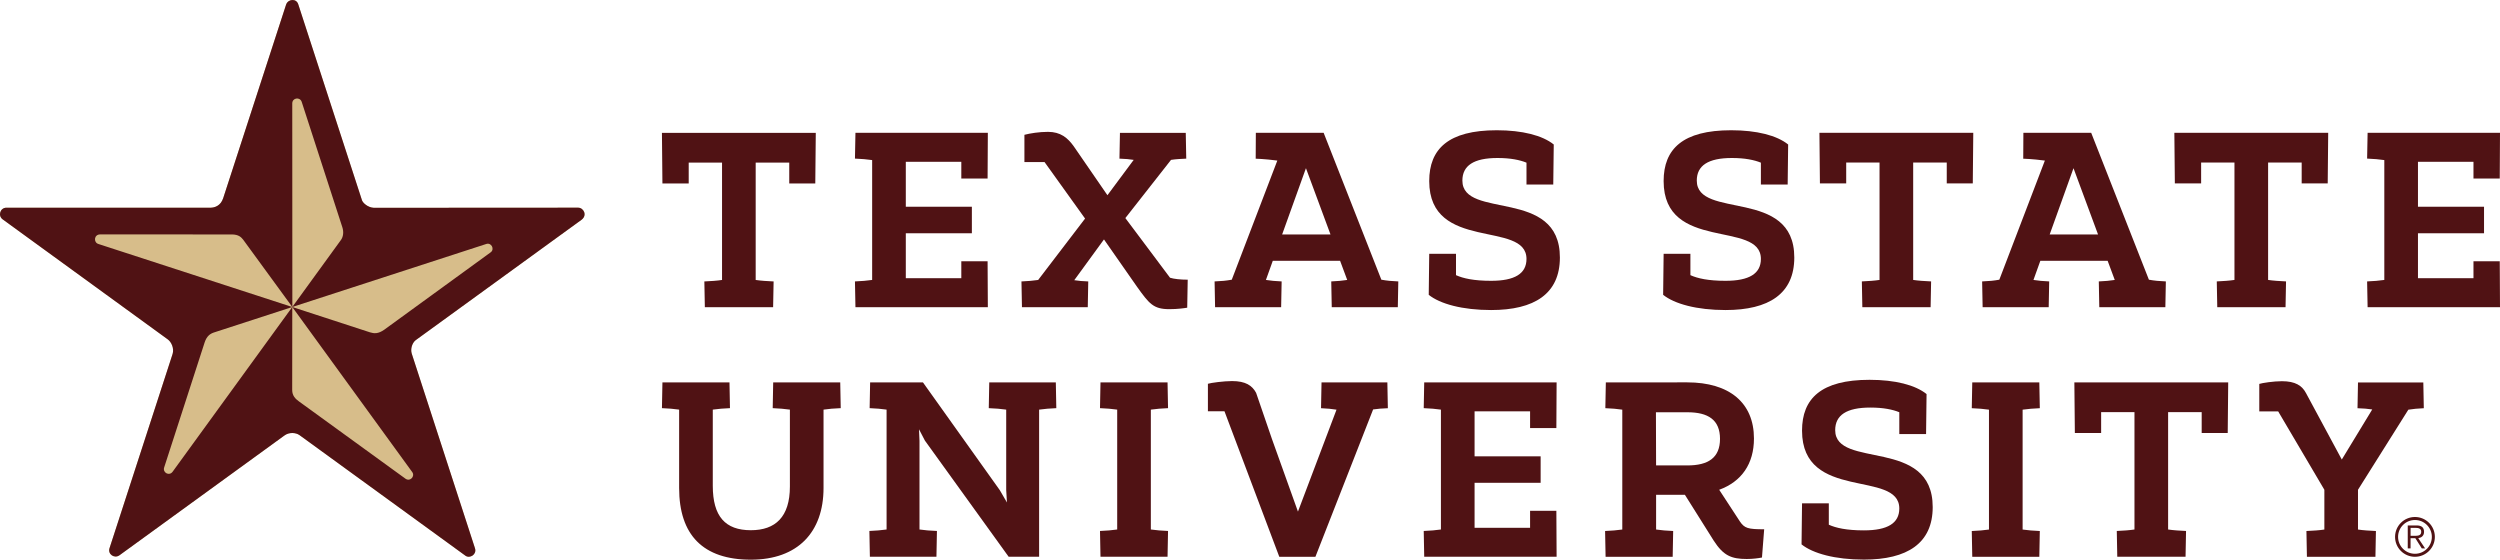
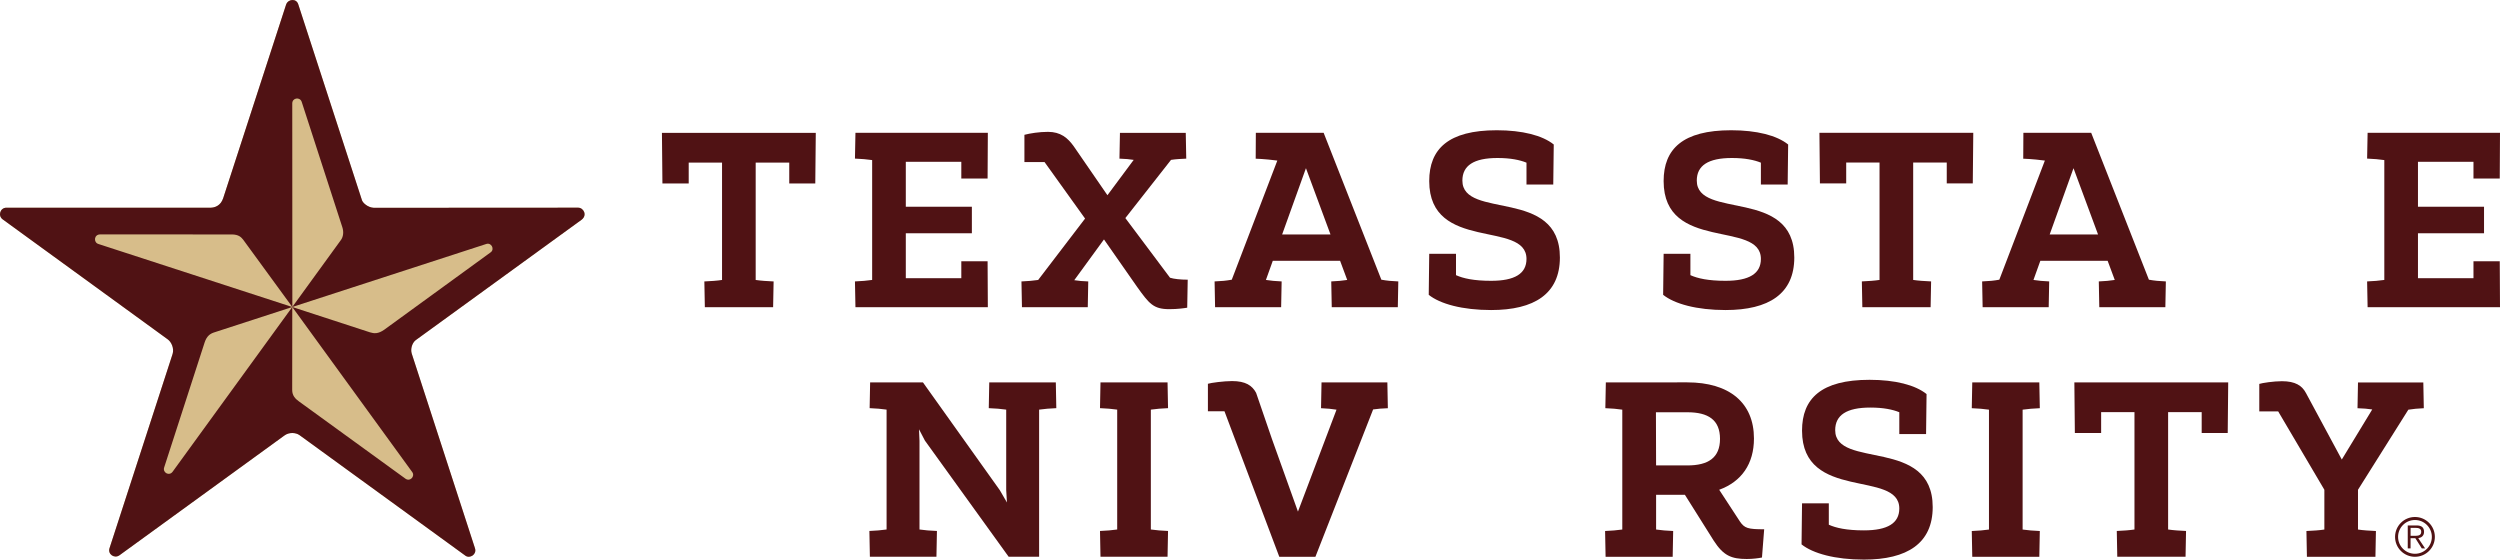
<svg xmlns="http://www.w3.org/2000/svg" id="Layer_1" version="1.1" viewBox="0 0 374.805 83.909">
  <path d="M62.323,50.995l24.872-18.055c.899-.685.287-1.814-.528-1.803l-30.627.019c-.898-.044-1.644-.737-1.774-1.137L44.71.634c-.295-.913-1.541-.799-1.826.082l-9.429,29.018c-.377,1.124-1.27,1.399-1.886,1.409l-30.606-.004c-.94,0-1.317,1.2-.556,1.752l24.736,17.982c.582.414.98,1.378.734,2.194l-9.46,29.127c-.289.893.738,1.599,1.498,1.048l24.721-17.95c.717-.53,1.707-.447,2.247-.071l24.907,18.097c.672.461,1.712-.211,1.424-1.105l-9.486-29.196c-.228-.712.082-1.641.595-2.023Z" fill="#d7bd8a" />
  <g>
    <path d="M62.323,50.995l24.872-18.055c.899-.685.287-1.814-.528-1.803l-30.627.019c-.898-.044-1.644-.737-1.774-1.137L44.71.634c-.295-.913-1.541-.799-1.826.082l-9.429,29.018c-.377,1.124-1.27,1.399-1.886,1.409l-30.606-.004c-.94,0-1.317,1.2-.556,1.752l24.736,17.982c.582.414.98,1.378.734,2.194l-9.46,29.127c-.289.893.738,1.599,1.498,1.048l24.721-17.95c.717-.53,1.707-.447,2.247-.071l24.907,18.097c.672.461,1.712-.211,1.424-1.105l-9.486-29.196c-.228-.712.082-1.641.595-2.023ZM43.806,58.473l.013-12.446-17.937,24.69c-.509.709-1.511.141-1.277-.615l6.077-18.771c.313-.946.827-1.302,1.394-1.486l11.741-3.818-29.05-9.445c-.794-.232-.673-1.45.256-1.439l19.693.004c1.095-.005,1.475.442,1.781.839l7.333,10.046-.013-30.534c.005-.858,1.169-1.012,1.421-.21l6.088,18.783c.23.705.141,1.422-.211,1.906l-7.294,10.046,29.068-9.443c.783-.275,1.309.787.678,1.244l-15.964,11.609c-.917.641-1.516.579-2.143.386l-11.641-3.793,17.992,24.759c.444.625-.334,1.478-1.03.975l-15.966-11.584c-.547-.39-1.007-.874-1.008-1.704Z" fill="#501214" />
    <g>
      <g>
        <path d="M233.862,38.602c0,5.449-3.829,7.88-10.31,7.88-4.308,0-7.659-.92-9.353-2.283l.074-6.15h4.014v3.203c1.068.48,2.651.847,5.266.847,3.535,0,5.302-1.068,5.302-3.277,0-5.855-14.582-.994-14.582-11.673,0-4.824,2.872-7.622,10.126-7.622,3.829,0,6.849.773,8.543,2.136l-.073,6.001h-4.014v-3.277c-.994-.406-2.394-.699-4.345-.699-3.572,0-5.266,1.141-5.266,3.387,0,5.892,14.618.994,14.618,11.526Z" fill="#501214" />
        <path d="M269.004,38.602c0,5.449-3.829,7.88-10.31,7.88-4.308,0-7.659-.92-9.353-2.283l.074-6.15h4.014v3.203c1.068.48,2.651.847,5.266.847,3.535,0,5.302-1.068,5.302-3.277,0-5.855-14.582-.994-14.582-11.673,0-4.824,2.872-7.622,10.126-7.622,3.829,0,6.849.773,8.543,2.136l-.073,6.001h-4.014v-3.277c-.994-.406-2.394-.699-4.345-.699-3.572,0-5.266,1.141-5.266,3.387,0,5.892,14.618.994,14.618,11.526l0.0 0Z" fill="#501214" />
        <path d="M374.768,39.17l.037,6.886h-19.848l-.074-3.866c.994-.038,1.804-.11,2.578-.221v-17.971c-.773-.11-1.584-.183-2.578-.221l.074-3.866h19.848l-.037,6.849h-3.94v-2.504h-8.322v6.739h9.905v3.976h-9.905v6.739h8.322v-2.54s3.94,0,3.94-0Z" fill="#501214" />
        <path d="M148.062,39.17l.037,6.886h-19.848l-.074-3.866c.994-.038,1.804-.11,2.578-.221v-17.971c-.773-.11-1.584-.183-2.578-.221l.074-3.866h19.848l-.037,6.849h-3.94v-2.504h-8.322v6.739h9.905v3.976h-9.905v6.739h8.322v-2.54s3.94,0,3.94-0Z" fill="#501214" />
        <path d="M322.167,41.932l-8.651-22.019h-10.166l-.022,3.88s1.314.027,3.244.281l-6.829,17.859c-.81.147-1.546.221-2.577.258l.074,3.866h9.905l.074-3.866c-.957-.037-1.62-.111-2.357-.221l1.031-2.872h10.089l1.068,2.872c-.736.11-1.436.184-2.393.221l.074,3.866h9.905l.074-3.866c-.994-.037-1.73-.111-2.541-.258ZM307.291,35.156l3.572-9.942,3.682,9.942s-7.254,0-7.254-0Z" fill="#501214" />
        <path d="M207.095,41.932l-8.651-22.019h-10.166l-.022,3.88s1.314.027,3.244.281l-6.829,17.859c-.81.147-1.546.221-2.577.258l.074,3.866h9.905l.074-3.866c-.957-.037-1.62-.111-2.357-.221l1.031-2.872h10.089l1.068,2.872c-.736.11-1.436.184-2.393.221l.074,3.866h9.905l.074-3.866c-.994-.037-1.73-.111-2.541-.258l-0-0ZM192.219,35.156l3.572-9.942,3.682,9.942s-7.254,0-7.254-0Z" fill="#501214" />
        <path d="M295.764,27.497h-3.903v-3.129h-5.033v17.6c.736.11,1.767.184,2.688.221l-.074,3.866h-10.236l-.073-3.866c.92-.037,1.951-.111,2.651-.221v-17.6h-4.997v3.129h-3.94l-.074-7.585h23.065l-.074,7.585h-0Z" fill="#501214" />
-         <path d="M348.975,27.497h-3.903v-3.129h-5.033v17.6c.736.11,1.767.184,2.688.221l-.074,3.866h-10.236l-.073-3.866c.92-.037,1.951-.111,2.651-.221v-17.6h-4.997v3.129h-3.94l-.074-7.585h23.065l-.074,7.585h-0Z" fill="#501214" />
        <path d="M175.415,41.64l-6.7-8.947,6.847-8.724c.7-.11,1.436-.148,2.283-.186l-.074-3.868h-9.867l-.074,3.868c.884.038,1.473.075,2.135.186l-3.938,5.299-5.045-7.328c-.92-1.288-1.988-2.172-3.866-2.172-1.326,0-2.688.221-3.535.442v4.087h3.019l6.075,8.471-7.032,9.204c-.773.11-1.546.183-2.504.221l.074,3.864h9.867l.073-3.864c-.847-.038-1.436-.075-2.098-.186l4.454-6.111,4.934,7.065c1.841,2.578,2.467,3.389,4.86,3.389,1.288,0,2.246-.148,2.687-.221l.074-4.198c-1.068,0-2.099-.11-2.651-.294l-0.0 0Z" fill="#501214" />
        <path d="M122.23,27.502h-3.903v-3.129h-5.033v17.6c.736.11,1.767.184,2.688.221l-.074,3.866h-10.236l-.073-3.866c.92-.037,1.951-.111,2.651-.221v-17.6h-4.997v3.129h-3.94l-.074-7.585h23.065l-.074,7.585h-0Z" fill="#501214" />
      </g>
      <g>
        <g>
          <path d="M289.755,76.017c0,5.449-3.829,7.88-10.31,7.88-4.308,0-7.659-.92-9.353-2.283l.074-6.15h4.014v3.203c1.068.48,2.651.847,5.266.847,3.535,0,5.302-1.068,5.302-3.277,0-5.855-14.582-.994-14.582-11.673,0-4.824,2.872-7.622,10.126-7.622,3.829,0,6.849.773,8.543,2.136l-.073,6.001h-4.014v-3.277c-.994-.406-2.394-.699-4.345-.699-3.572,0-5.266,1.141-5.266,3.387,0,5.892,14.618.994,14.618,11.526h0Z" fill="#501214" />
          <path d="M207.994,57.333h-9.868l-.074,3.866c.921.037,1.62.11,2.32.221l-5.781,15.281-3.901-10.891-2.372-6.911c-.589-1.105-1.583-1.767-3.608-1.767-1.215,0-3.177.258-3.619.405v4.124h2.485l8.218,21.816h5.413l8.653-22.092c.7-.11,1.362-.147,2.209-.184l-.074-3.866h0Z" fill="#501214" />
-           <path d="M123.466,61.412v11.746c0,6.627-3.866,10.751-10.898,10.751-7.18,0-10.751-3.719-10.751-10.751v-11.746c-.773-.11-1.583-.183-2.577-.221l.073-3.865h10.052l.073,3.865c-.957.038-1.767.11-2.577.221v11.414c0,4.602,1.878,6.665,5.707,6.665,3.682,0,5.854-1.989,5.854-6.554v-11.525c-.81-.11-1.62-.183-2.577-.221l.073-3.865h10.052l.073,3.865c-.994.038-1.804.11-2.577.221Z" fill="#501214" />
          <path d="M260.844,78.171l-3.099-4.743c3.346-1.22,5.212-3.879,5.212-7.687-0-5.357-3.69-8.416-10.004-8.416l-12.203.004-.074,3.867c.994.037,1.767.11,2.541.221v17.971c-.81.11-1.62.184-2.578.221l.074,3.866h10.058l.074-3.866c-.977-.037-1.786-.111-2.559-.221v-5.202h4.32l4.334,6.895c1.436,2.209,2.615,2.725,4.935,2.725.884,0,1.731-.11,2.283-.221l.331-4.235c-2.431,0-2.946-.147-3.646-1.179l0.0 0ZM248.284,69.777l-.023-7.97h4.717c3.114,0,4.889,1.138,4.889,3.985-0,2.846-1.775,3.985-4.889,3.985h-4.695Z" fill="#501214" />
          <path d="M155.786,61.412v22.058h-4.566l-12.557-17.417-.884-1.694.074,1.73v13.294c.773.11,1.583.183,2.614.221l-.074,3.866h-9.979l-.074-3.866c.957-.038,1.768-.11,2.578-.221v-17.971c-.773-.11-1.547-.183-2.541-.221l.074-3.866h7.917l11.526,16.165,1.068,1.841-.11-1.877v-12.042c-.773-.11-1.583-.183-2.614-.221l.074-3.866h9.979l.074,3.866c-.957.038-1.768.11-2.578.221h-0Z" fill="#501214" />
          <path d="M172.537,79.383c.81.11,1.62.183,2.578.221l-.074,3.866h-10.053l-.074-3.866c.994-.038,1.804-.11,2.578-.221v-17.971c-.773-.11-1.584-.183-2.578-.221l.074-3.866h10.053l.074,3.866c-.958.038-1.768.11-2.578.221v17.971Z" fill="#501214" />
          <path d="M303.235,79.39c.81.11,1.62.183,2.578.221l-.074,3.866h-10.053l-.074-3.866c.994-.038,1.804-.11,2.578-.221v-17.971c-.773-.11-1.584-.183-2.578-.221l.074-3.866h10.053l.074,3.866c-.958.038-1.768.11-2.578.221v17.971Z" fill="#501214" />
          <path d="M333.984,64.912h-3.903v-3.129h-5.033v17.6c.736.11,1.767.184,2.688.221l-.074,3.866h-10.236l-.073-3.866c.92-.037,1.951-.111,2.651-.221v-17.6h-4.997v3.129h-3.94l-.074-7.585h23.065l-.074,7.585h-0Z" fill="#501214" />
-           <path d="M233.333,76.584l.037,6.886h-19.848l-.074-3.866c.994-.038,1.804-.11,2.578-.221v-17.971c-.773-.11-1.584-.183-2.578-.221l.074-3.866h19.848l-.037,6.849h-3.94v-2.504h-8.322v6.739h9.905v3.976h-9.905v6.739h8.322v-2.54h3.94Z" fill="#501214" />
          <path d="M353.515,79.389c.737.11,1.767.183,2.688.221l-.073,3.865h-10.272l-.073-3.865c.957-.038,1.988-.11,2.688-.221v-5.965l-6.921-11.743h-2.835v-4.124c.442-.147,2.172-.405,3.387-.405,2.025,0,3.019.663,3.608,1.767l5.375,9.977,4.565-7.51c-.699-.11-1.326-.147-2.209-.184l.073-3.865h9.793l.073,3.865c-.92.038-1.583.11-2.319.221l-7.547,12.002v5.965Z" fill="#501214" />
        </g>
        <g>
          <path d="M360.974,82.22v-3.446h1.322c.39,0,.674.082.853.245s.268.4.268.709c0,.15-.023.28-.068.393-.045.112-.109.207-.188.284-.08.078-.173.139-.277.184-.104.045-.215.079-.333.1l1.026,1.53h-.497l-.97-1.53h-.713v1.53h-.425l0-0ZM362.34,80.317c.126-.008.237-.03.333-.068.096-.037.174-.097.232-.18.059-.083.089-.196.089-.34,0-.123-.023-.222-.068-.296s-.107-.135-.184-.18c-.077-.045-.164-.076-.26-.092s-.198-.024-.305-.024h-.777v1.194h.561c.128,0,.255-.004.38-.012l0.0 0Z" fill="#501214" />
          <path d="M364.587,80.491c0,1.398-1.133,2.531-2.531,2.531s-2.531-1.133-2.531-2.531,1.133-2.531,2.531-2.531,2.531,1.133,2.531,2.531ZM362.056,77.508c-1.647,0-2.983,1.335-2.983,2.983s1.335,2.983,2.983,2.983,2.983-1.335,2.983-2.983-1.335-2.983-2.983-2.983Z" fill="#501214" />
        </g>
      </g>
    </g>
  </g>
</svg>